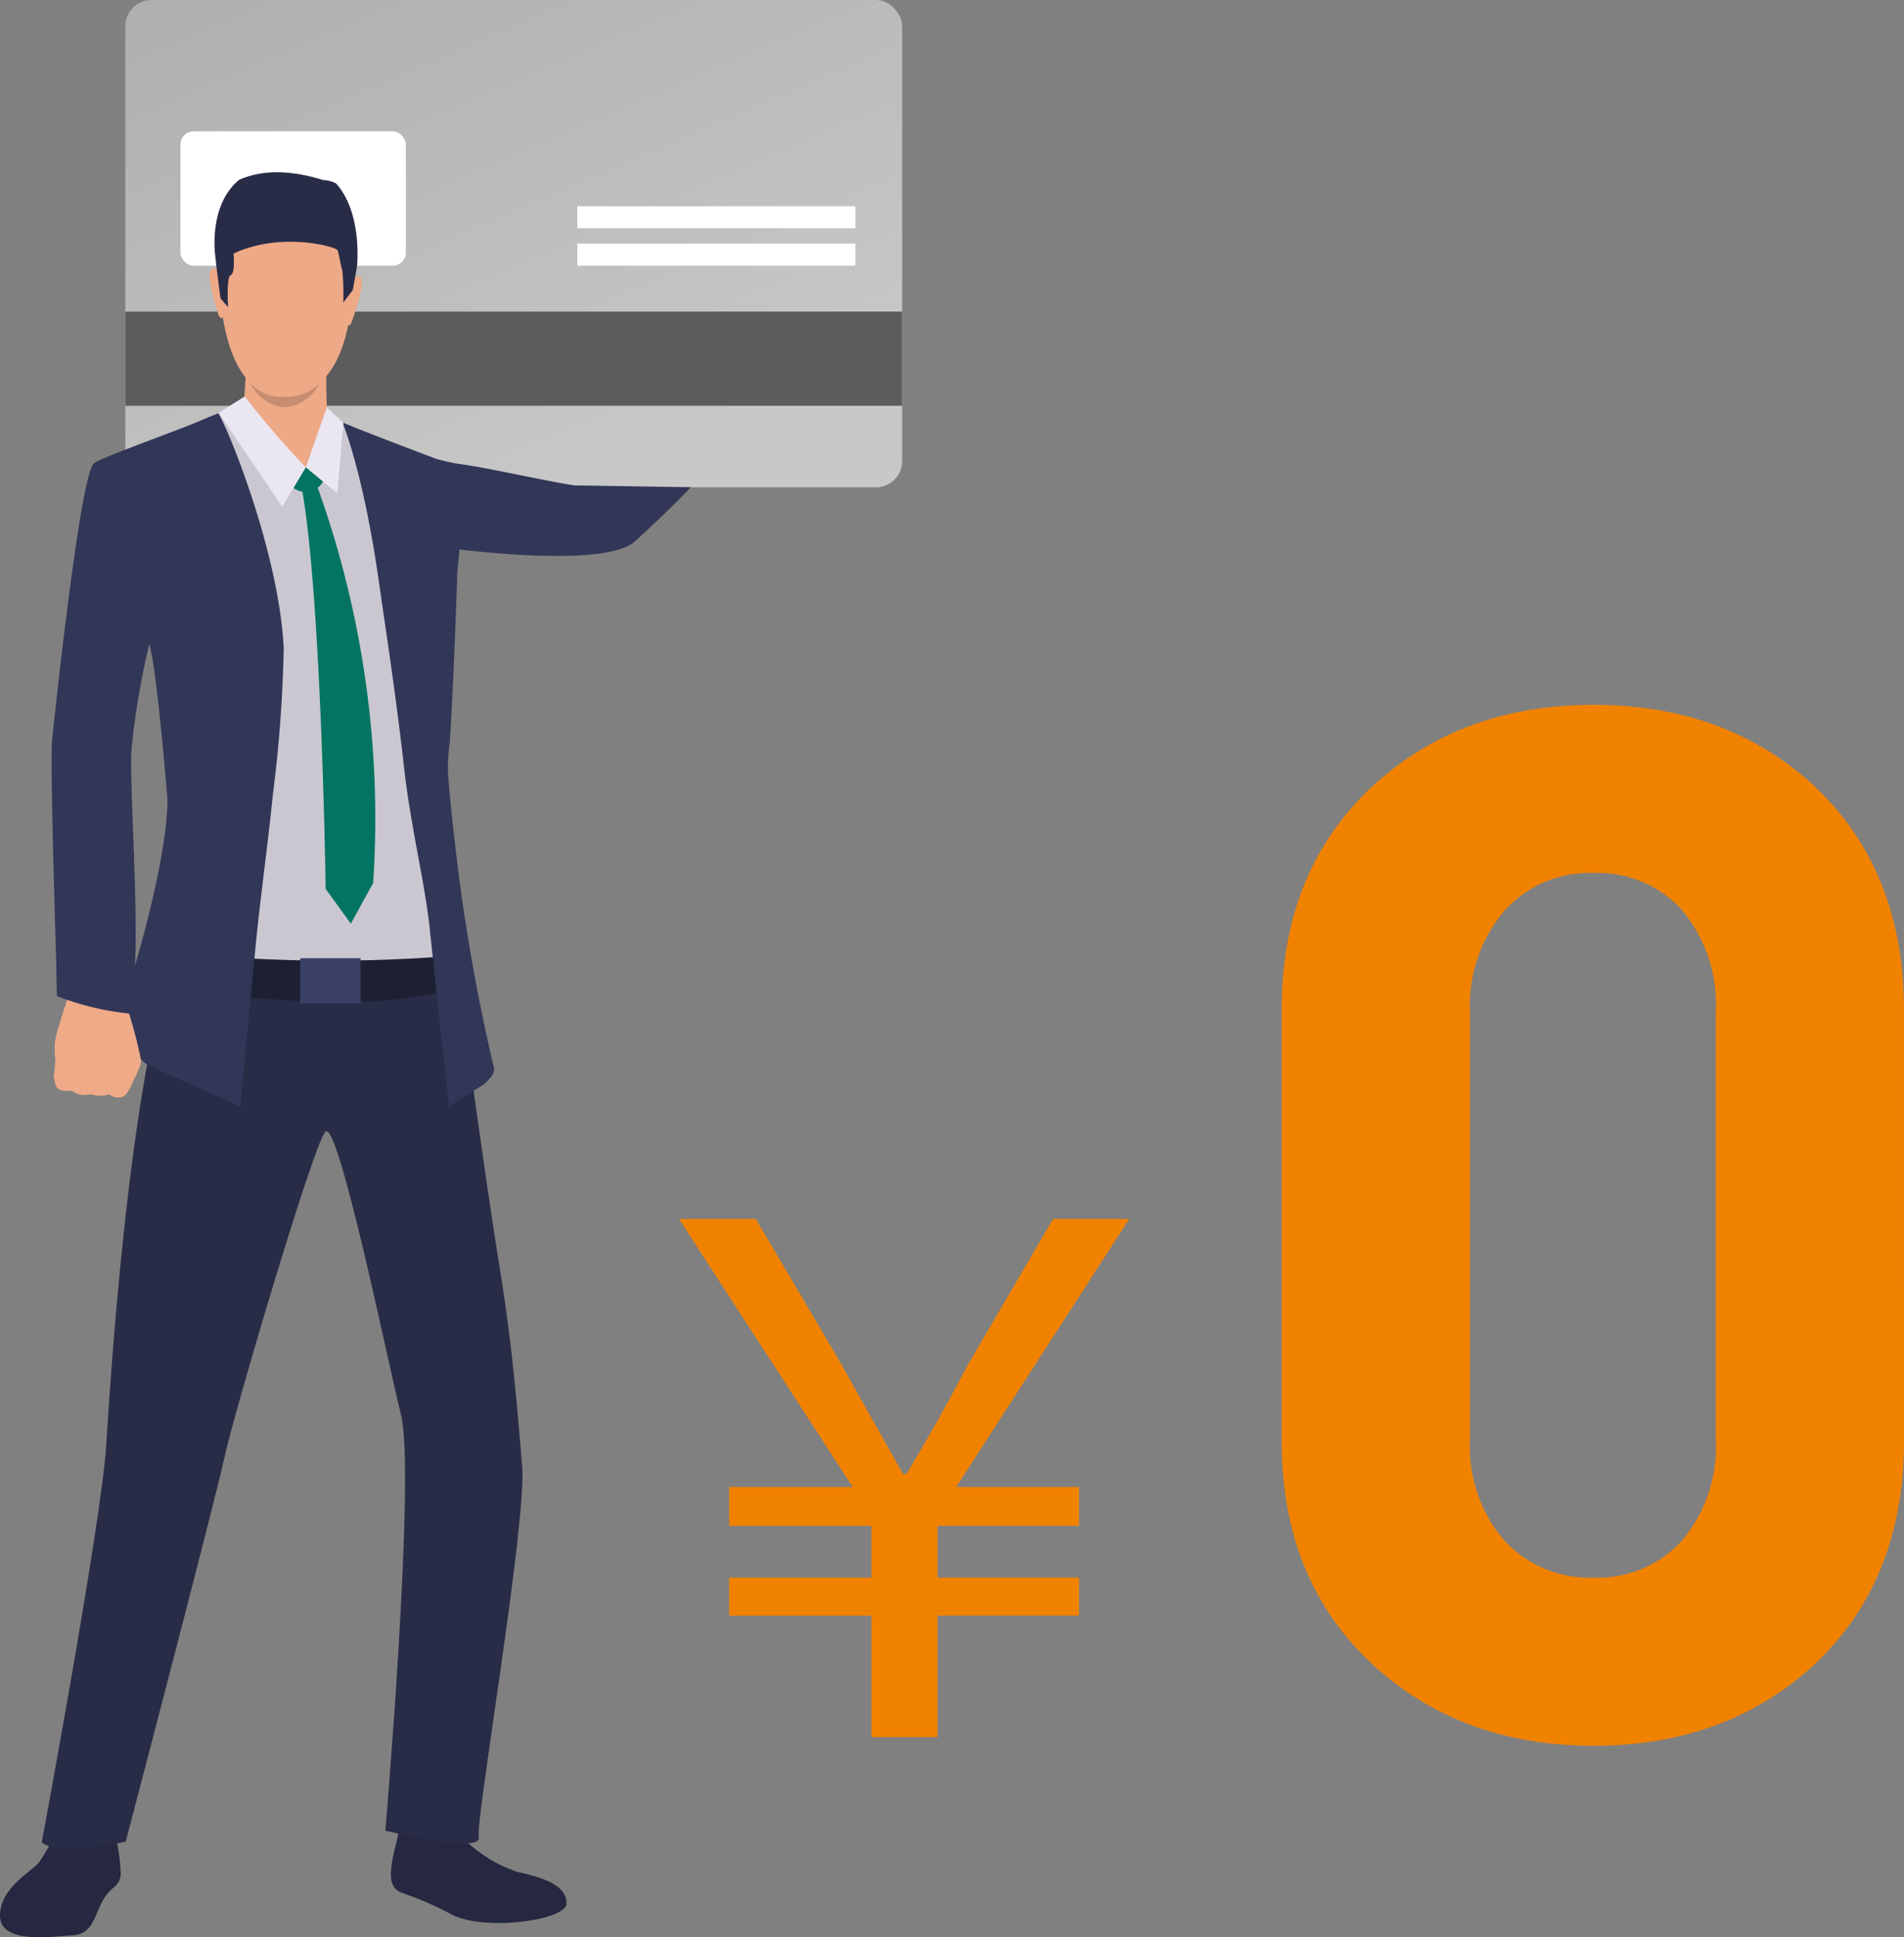
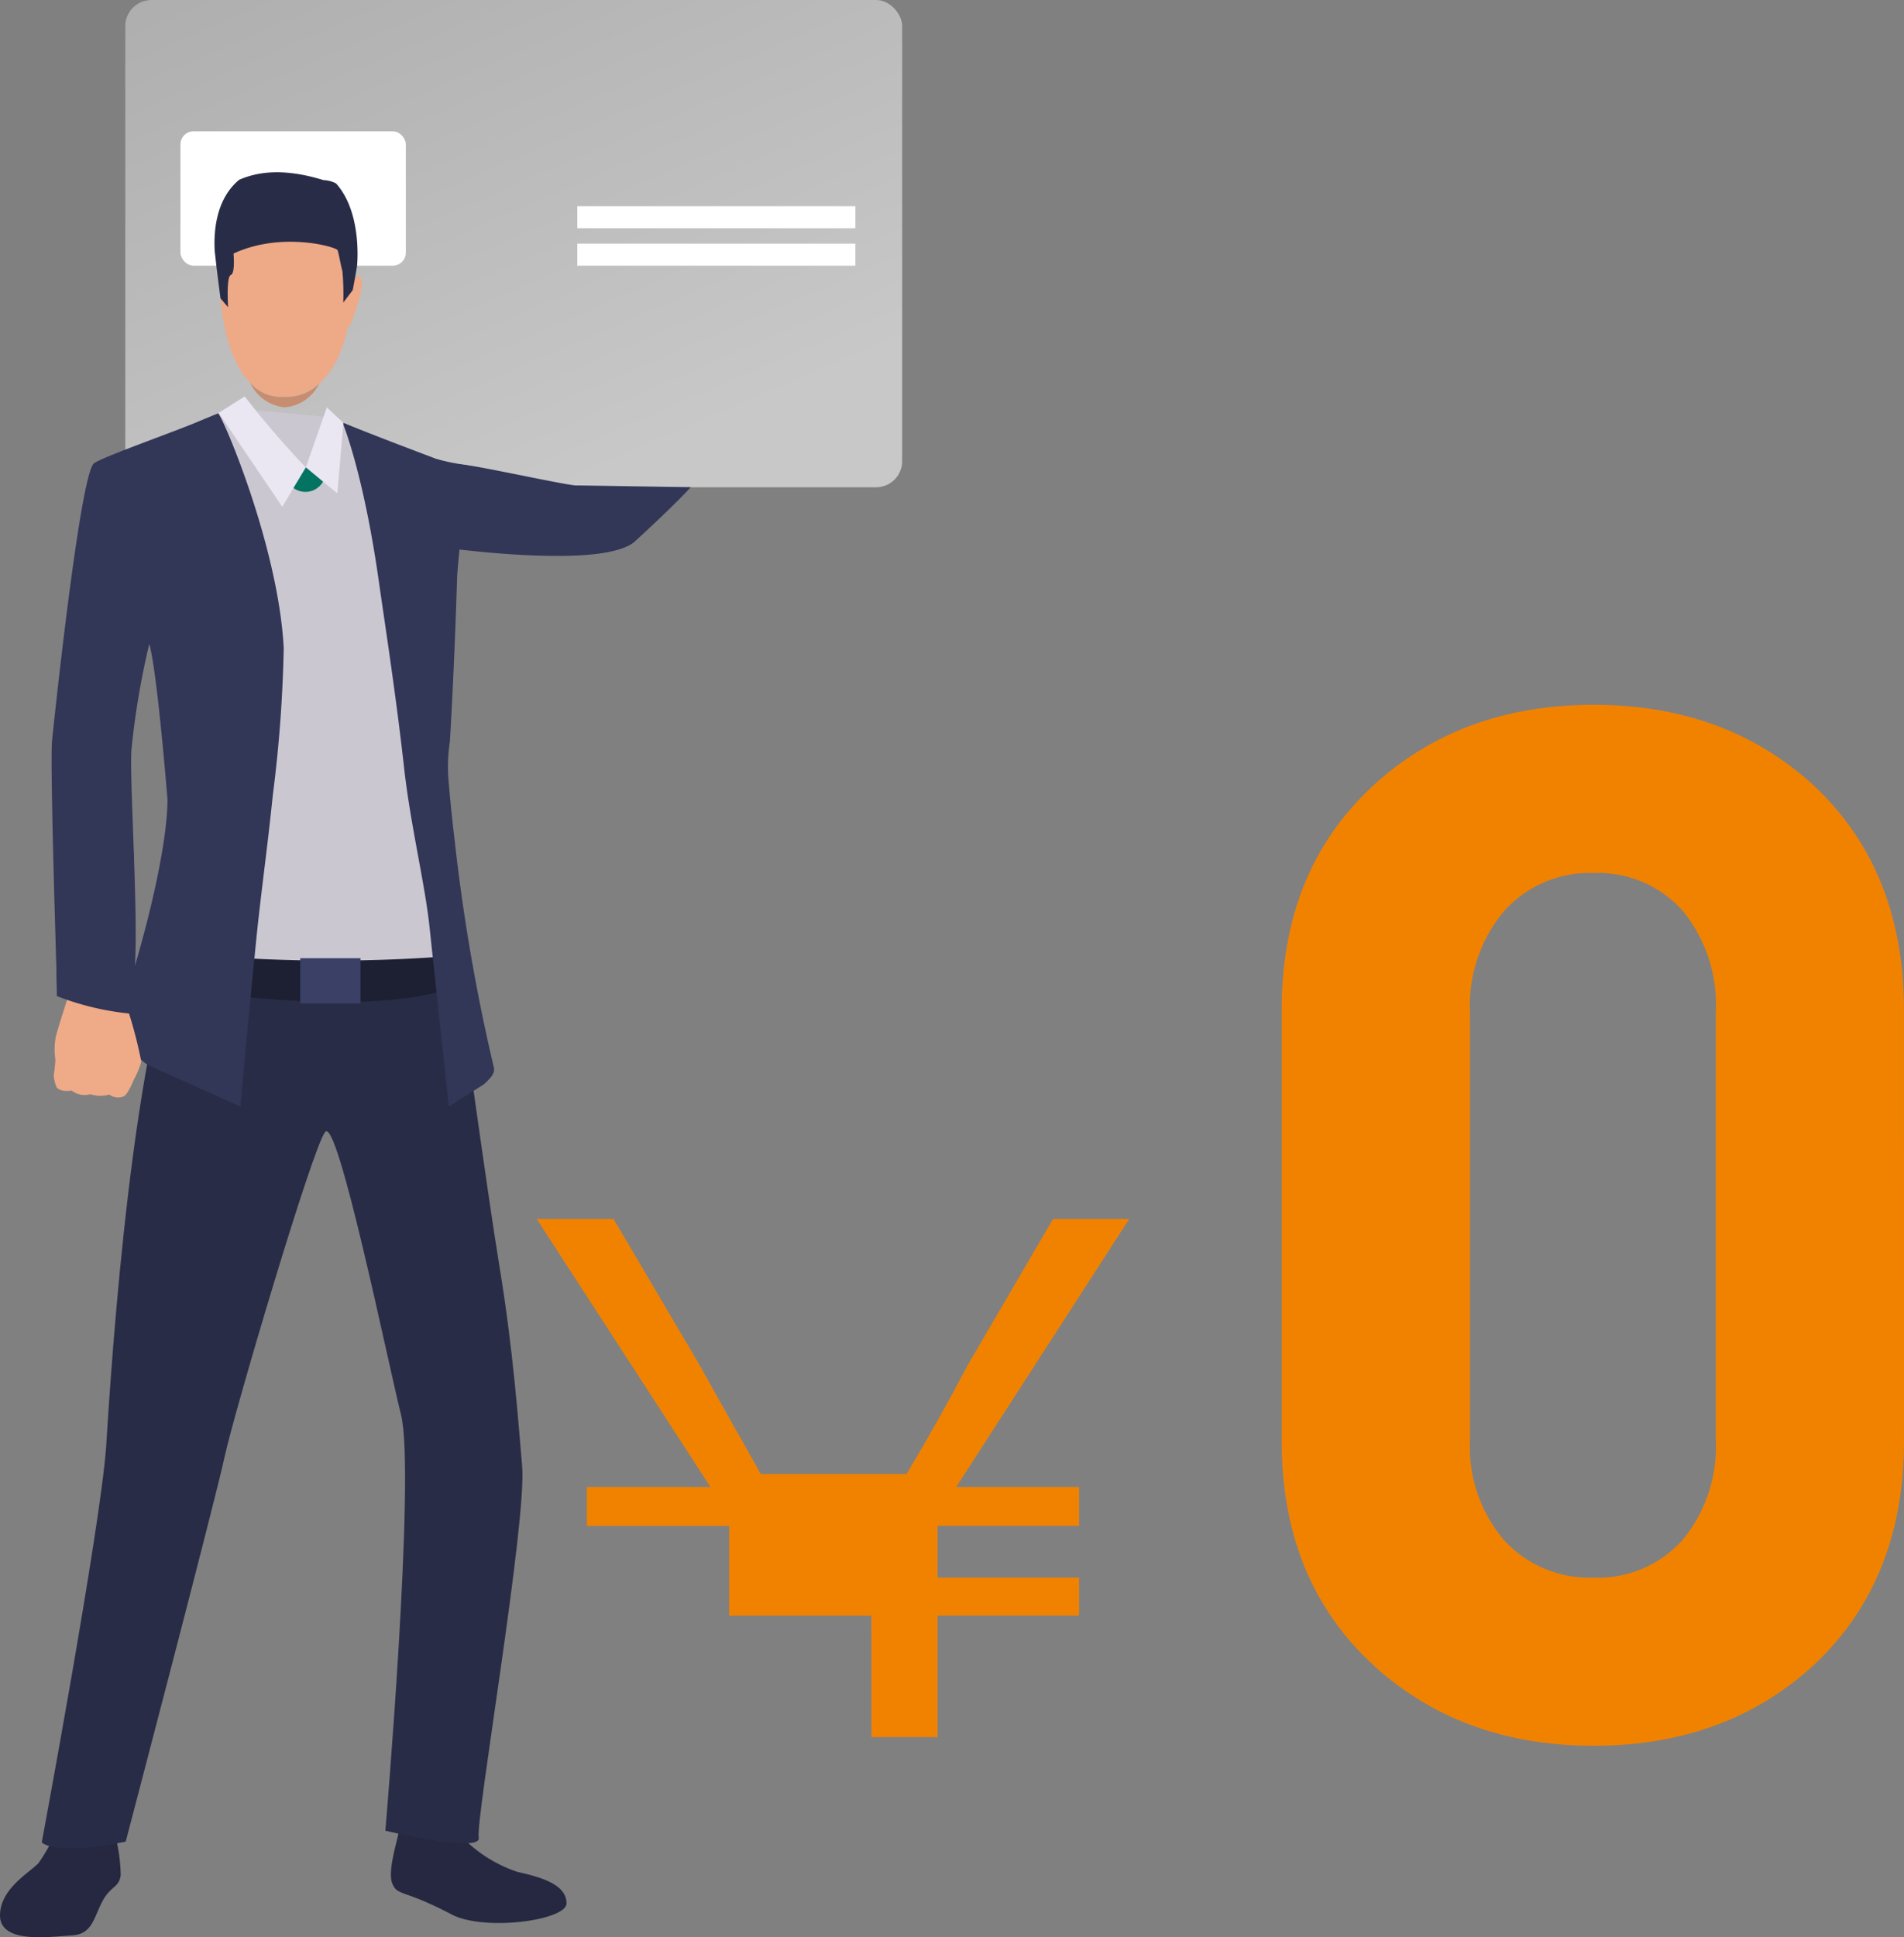
<svg xmlns="http://www.w3.org/2000/svg" id="img_owners01" width="145.708" height="148.177" viewBox="0 0 145.708 148.177">
  <rect x="0" y="0" width="145.708" height="148.177" fill="#808080" stroke="none" />
  <defs>
    <linearGradient id="linear-gradient" x1="0.766" y1="0.887" x2="0.006" y2="-0.218" gradientUnits="objectBoundingBox">
      <stop offset="0.011" stop-color="#c8c8c8" />
      <stop offset="1" stop-color="#aaa" />
    </linearGradient>
  </defs>
  <g id="グループ_18" data-name="グループ 18" transform="translate(51.953 53.91)">
-     <path id="パス_32" data-name="パス 32" d="M-141.689,657.046h-10.888V654.13h10.888v-3.956h-10.888V647.2h9.456l-13.3-20.506h5.883l6.54,11.1c1.927,3.464,2.97,5.28,4.731,8.412H-139c1.869-3.133,2.913-5,4.728-8.412l6.486-11.1h5.828L-135.2,647.2h9.4v2.97h-10.83v3.956h10.83v2.916h-10.83v9.29h-5.057Z" transform="translate(156.424 -587.375)" fill="#f18200" />
+     <path id="パス_32" data-name="パス 32" d="M-141.689,657.046h-10.888V654.13v-3.956h-10.888V647.2h9.456l-13.3-20.506h5.883l6.54,11.1c1.927,3.464,2.97,5.28,4.731,8.412H-139c1.869-3.133,2.913-5,4.728-8.412l6.486-11.1h5.828L-135.2,647.2h9.4v2.97h-10.83v3.956h10.83v2.916h-10.83v9.29h-5.057Z" transform="translate(156.424 -587.375)" fill="#f18200" />
    <path id="パス_33" data-name="パス 33" d="M-91.826,668.53q0,10.781-7.037,17.267-6.709,6.048-16.716,6.048T-132.3,685.8q-7.153-6.489-7.149-17.267V635.539q0-10.776,7.149-17.267,6.7-6.044,16.716-6.046t16.716,6.046q7.035,6.492,7.037,17.267Zm-14.406-.109V635.759a11.288,11.288,0,0,0-2.557-7.807,8.656,8.656,0,0,0-6.79-2.861,8.761,8.761,0,0,0-6.85,2.913,11.2,11.2,0,0,0-2.608,7.755v32.662a10.977,10.977,0,0,0,2.608,7.7,8.83,8.83,0,0,0,6.85,2.861,8.655,8.655,0,0,0,6.79-2.861A11.12,11.12,0,0,0-106.232,668.422Z" transform="translate(185.581 -612.226)" fill="#f18200" />
  </g>
  <g id="グループ_34" data-name="グループ 34" transform="translate(0 0)">
    <g id="_饑1" data-name="ﾑ饑1" transform="translate(0 0)">
      <rect id="長方形_16" data-name="長方形 16" width="59.452" height="37.271" rx="2" transform="translate(9.589 0)" fill="url(#linear-gradient)" />
-       <rect id="長方形_17" data-name="長方形 17" width="59.452" height="7.205" transform="translate(9.589 23.831)" fill="#5c5c5c" />
      <rect id="長方形_18" data-name="長方形 18" width="17.249" height="10.277" rx="1" transform="translate(13.809 10.044)" fill="#fff" />
      <rect id="長方形_19" data-name="長方形 19" width="21.285" height="1.686" transform="translate(44.177 18.635)" fill="#fff" />
      <rect id="長方形_20" data-name="長方形 20" width="21.285" height="1.686" transform="translate(44.177 15.772)" fill="#fff" />
      <g id="グループ_21" data-name="グループ 21" transform="translate(25.592 34.835)">
        <path id="パス_34" data-name="パス 34" d="M1500.912,875.076c-.316.118-7.682-1.53-8.721-1.576-.943-.042-6.378-.986-7.568-.642a5.086,5.086,0,0,0-2.293,2c-.422,5.39,8.208,4.95,8.208,4.95s2.988.426,6.317.594h0c.834.042,1.688.068,2.522.067,2.533,0,4.877-.255,5.872-1.054,0,0,2.876-2.614,4.333-4.2Z" transform="translate(-1482.314 -872.783)" fill="#323657" />
      </g>
      <path id="パス_35" data-name="パス 35" d="M1409.6,1187.2a12.069,12.069,0,0,1-1.335,2.456c-.611.7-2.95,1.943-2.962,4.013-.014,2.245,3.943,1.622,5.49,1.54s1.665-1.281,2.316-2.552,1.308-1.056,1.431-2.081a13.142,13.142,0,0,0-.5-3.32Z" transform="translate(-1405.303 -1047.174)" fill="#252840" />
      <g id="グループ_22" data-name="グループ 22" transform="translate(29.914 140.028)">
        <path id="パス_36" data-name="パス 36" d="M1500.684,1187.6a10.568,10.568,0,0,0,4.344,2.757c2.189.477,3.719,1.086,3.735,2.394s-6.3,2.17-8.8.851c-3.738-1.968-4.117-1.375-4.532-2.358s.5-3.614.471-3.926C1495.868,1186.936,1500.684,1187.6,1500.684,1187.6Z" transform="translate(-1495.322 -1187.202)" fill="#252840" />
      </g>
      <g id="グループ_23" data-name="グループ 23" transform="translate(3.197 69.888)">
        <path id="パス_37" data-name="パス 37" d="M1446.747,982.294s2.263,16.557,3.188,22.155c1.082,6.545,1.448,11.952,1.749,15.339.379,4.261-3.588,27.18-3.323,28.426s-7.144-.518-7.144-.518,2.328-27.271,1.2-31.809c-1.052-4.225-4.846-22.8-5.806-21.642s-6.986,21.532-7.7,24.865-7.565,29.419-7.565,29.419-5.122,1.109-6.425.064c0,0,4.47-23.966,4.923-30.214.172-2.381,1.573-28.383,5.572-38.917C1427.532,973.9,1446.747,982.294,1446.747,982.294Z" transform="translate(-1414.923 -977.556)" fill="#292c47" />
      </g>
      <g id="グループ_24" data-name="グループ 24" transform="translate(4.667 31.286)">
        <path id="パス_38" data-name="パス 38" d="M1419.917,905.239a13.021,13.021,0,0,0,3.988.642c1.179-.217.582-14.759.629-17.785a77.661,77.661,0,0,1,1.37-8.933.062.062,0,0,0,0,.011.011.011,0,0,1,0,.007s0,.007,0,.011c.132.485,1.932,7.21,2,10.441.066,3.353-.435,16.179-.435,16.179l4.962.487,14.26.352,2.974-.353s-.355-5.485-.487-8.09c-.082-1.656-.4-4.621-.319-7.508a26.78,26.78,0,0,1,.248-4.354c.032-5.786.38-11.516.38-11.516q.289-3.934.4-7.364c-.629-.335-1.384-.726-1.989-1.016-1.872-.9-4.479-2.1-6.153-2.878-.98-.453-1.939-.784-1.939-.784s-6.688-.645-7.231-.611a16.931,16.931,0,0,0-2.1.724,76.646,76.646,0,0,0-7.672,3.278c-1.068.77-3.325,19.058-3.427,20.338C1419.193,888.821,1419.917,905.239,1419.917,905.239Z" transform="translate(-1419.346 -862.173)" fill="#cac7d1" />
      </g>
      <path id="パス_39" data-name="パス 39" d="M1472.4,987.206a117.674,117.674,0,0,1-18.359,0v2.832s12.873,1.871,18.788-.54Z" transform="translate(-1437.847 -914.089)" fill="#1d2033" />
      <g id="グループ_25" data-name="グループ 25" transform="translate(26.209 32.309)">
        <path id="パス_40" data-name="パス 40" d="M1484.171,865.233s1.592,3.766,2.786,12.182c.459,3.232,1.31,8.674,1.928,14.228v0c.487,4.378,1.6,8.871,1.953,12.222.366,3.472,1.47,13.7,1.47,13.7l2.677-1.7c.382-.356.918-.818.763-1.318a145.563,145.563,0,0,1-2.977-17.2c0-.005,0-.009,0-.014-.04-.333-.079-.662-.116-.989l-.006-.052c-.157-1.379-.287-2.7-.38-3.91a12.411,12.411,0,0,1,.119-2.72c.373-6.189.559-12.714.559-12.714.2-2.672.683-6.128.758-8.454a14.5,14.5,0,0,1-2.372-.478S1486.056,866.034,1484.171,865.233Z" transform="translate(-1484.171 -865.233)" fill="#323657" />
      </g>
      <path id="パス_41" data-name="パス 41" d="M1470.864,870.447s.178,2.577-1.986,2.636-3.885-2.033-3.885-2.033l3.594.933,2.187-1.866Z" transform="translate(-1445.157 -836.174)" fill="#cac7d1" />
      <g id="グループ_26" data-name="グループ 26" transform="translate(16.762 14.477)">
        <path id="パス_42" data-name="パス 42" d="M1461.766,811.99s4.966.844,4.124,8.671-5.226,7.137-5.519,7.126-4.409.095-4.626-9.476C1455.744,818.31,1455.681,811.235,1461.766,811.99Z" transform="translate(-1455.744 -811.933)" fill="#eea987" />
      </g>
      <g id="グループ_27" data-name="グループ 27" transform="translate(18.437 27.155)">
-         <path id="パス_43" data-name="パス 43" d="M1467.307,850.734s0,3.225.131,3.922c.141.751-3.988,2.919-6.653.392a27.864,27.864,0,0,0,.371-4.765C1460.989,849.041,1467.307,850.734,1467.307,850.734Z" transform="translate(-1460.785 -849.828)" fill="#eea987" />
-       </g>
+         </g>
      <g id="グループ_28" data-name="グループ 28" transform="translate(26.602 21.128)">
        <path id="パス_44" data-name="パス 44" d="M1485.678,832.066s.551-.58.745.016-.7,3.111-.813,3.353c0,0-.1.229-.231.1A28.893,28.893,0,0,1,1485.678,832.066Z" transform="translate(-1485.354 -831.813)" fill="#eea987" />
      </g>
      <g id="グループ_29" data-name="グループ 29" transform="translate(16.037 20.509)">
-         <path id="パス_45" data-name="パス 45" d="M1454.344,830.233s-.527-.6-.744-.015.577,3.221.675,3.384c0,0,.171.27.305.148A29.072,29.072,0,0,0,1454.344,830.233Z" transform="translate(-1453.563 -829.961)" fill="#eea987" />
-       </g>
+         </g>
      <g id="グループ_30" data-name="グループ 30" transform="translate(16.414 13.174)">
        <path id="パス_46" data-name="パス 46" d="M1465.608,815.19c-.171,1.071-.333,1.867-.333,1.867l-.723.951a19.36,19.36,0,0,0-.068-2.431c-.042-.125-.091-.347-.141-.586-.083-.4-.168-.843-.226-.992-.093-.238-4.256-1.462-7.964.257,0,0,.032.323.029.684,0,.42-.047.889-.238.96-.356.131-.207,2.46-.207,2.46l-.578-.672s-.167-1.216-.332-2.614v-.01c-.037-.326-.075-.661-.112-.994-.083-1.406.055-3.959,1.874-5.458,1.227-.529,3.187-.978,6.452.028a2.239,2.239,0,0,1,.959.254C1466.034,811.145,1465.608,815.19,1465.608,815.19Z" transform="translate(-1454.697 -808.037)" fill="#292c47" />
      </g>
      <path id="パス_47" data-name="パス 47" d="M1462.928,856.189a3.156,3.156,0,0,0,2.635,1.066,3.575,3.575,0,0,0,2.641-1.008,3.217,3.217,0,0,1-2.65,1.816A3.256,3.256,0,0,1,1462.928,856.189Z" transform="translate(-1443.778 -826.905)" fill="#c78d71" />
-       <path id="パス_48" data-name="パス 48" d="M1471.908,865.339a22.089,22.089,0,0,1-1.35,3.465s-1.944-1.715-2.556-2.326S1471.908,865.339,1471.908,865.339Z" transform="translate(-1447.128 -832.994)" fill="#eea987" />
      <path id="パス_49" data-name="パス 49" d="M1457.64,859.3a68.45,68.45,0,0,0,4.674,5.426l-1.8,3.017-4.869-7.187Z" transform="translate(-1438.912 -828.978)" fill="#eae6f2" />
      <g id="グループ_31" data-name="グループ 31" transform="translate(3.946 31.617)">
        <path id="パス_50" data-name="パス 50" d="M1423.289,888.893c-.207,2.808.973,18.346-.205,18.564s-5.5-.74-5.5-.74-.543-16.756-.369-18.512c.126-1.279,2.148-20.455,3.215-21.225.617-.446,5.185-2.075,7.426-2.965.41-.163,1.708-.712,2.075-.852.475.533,4.618,10.318,5.012,17.951a103.168,103.168,0,0,1-.833,11.237c-.439,4.276-.925,7.613-1.281,11.188-.7,7.045-1.193,12.65-1.193,12.65l-6.964-3.121c-1.127-.568-2.687-2.9-2.264-4.091,1.61-4.54,3.637-12.3,3.64-16.279,0,0-.777-9.755-1.393-11.9A60.483,60.483,0,0,0,1423.289,888.893Z" transform="translate(-1417.177 -863.164)" fill="#323657" />
      </g>
      <path id="パス_51" data-name="パス 51" d="M1417.9,1003.239a2.863,2.863,0,0,1-.217-.884s.078-.55.11-.945a2.8,2.8,0,0,0,.012-.306,5.246,5.246,0,0,1,.026-1.667c.162-.722.99-3.216.99-3.216l2.236.334,1.943-.265a34.05,34.05,0,0,1,1.375,4.947,1.754,1.754,0,0,1-.032.2,6.662,6.662,0,0,1-.545,1.256c-.036.108-.468,1.165-.792,1.266a1.1,1.1,0,0,1-1.067-.15,2.635,2.635,0,0,1-1.457-.023,1.637,1.637,0,0,1-1.427-.279S1418.2,1003.659,1417.9,1003.239Z" transform="translate(-1413.571 -920.089)" fill="#efaa88" />
      <g id="グループ_32" data-name="グループ 32" transform="translate(4.115 58.773)">
        <path id="パス_52" data-name="パス 52" d="M1423.812,950.761l-.071,12.348a21.219,21.219,0,0,1-5.822-1.364l-.234-17.413Z" transform="translate(-1417.685 -944.332)" fill="#323657" />
      </g>
      <rect id="長方形_21" data-name="長方形 21" width="4.613" height="3.453" transform="translate(22.977 73.291)" fill="#3a4066" />
      <path id="パス_53" data-name="パス 53" d="M1477.332,861.791l1.268,1.18-.461,5.4-2.416-1.982Z" transform="translate(-1452.322 -830.633)" fill="#eae6f2" />
    </g>
    <g id="Layer_1" data-name="Layer 1" transform="translate(22.46 35.748)">
      <g id="グループ_33" data-name="グループ 33" transform="translate(0 0)">
        <path id="パス_54" data-name="パス 54" d="M1473.839,875.51l1.311,1.09a1.545,1.545,0,0,1-2.26.486Z" transform="translate(-1472.89 -875.51)" fill="#037461" />
-         <path id="パス_55" data-name="パス 55" d="M1475.957,879.9a74.949,74.949,0,0,1,4.264,30.268l-1.709,3.125-1.929-2.661s-.312-22.492-1.85-30.785Z" transform="translate(-1474.121 -878.393)" fill="#037461" />
      </g>
    </g>
  </g>
</svg>